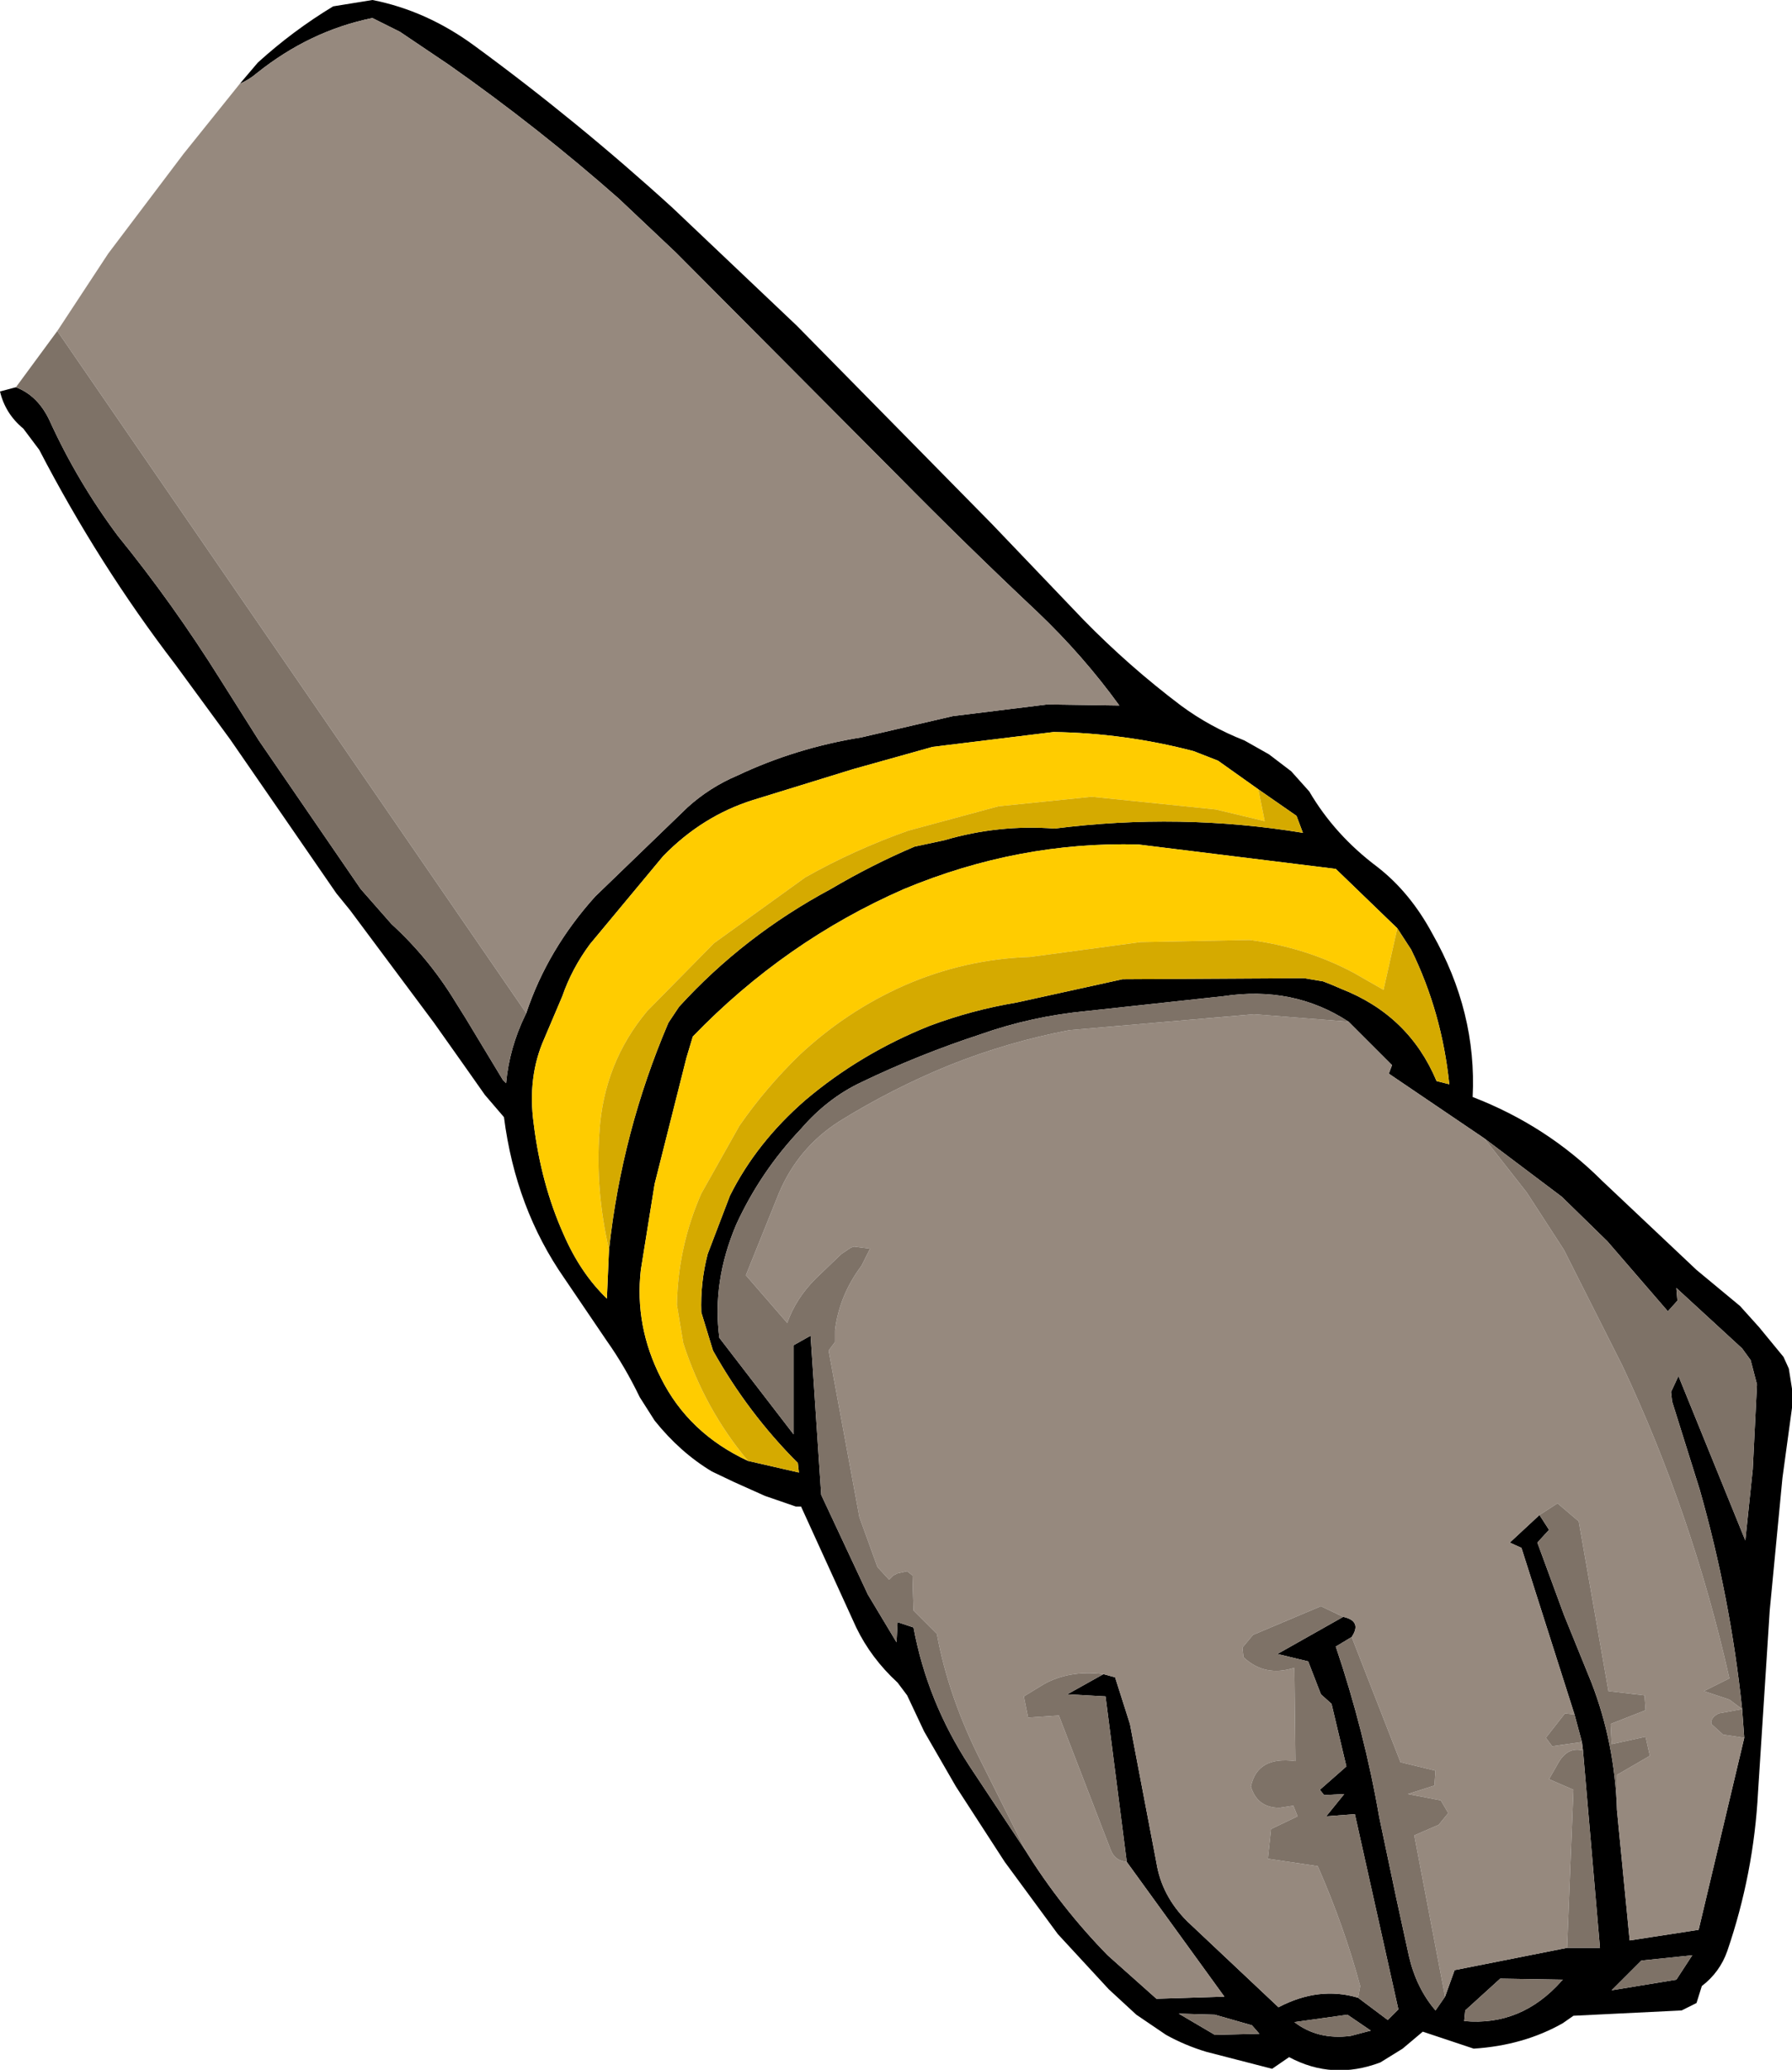
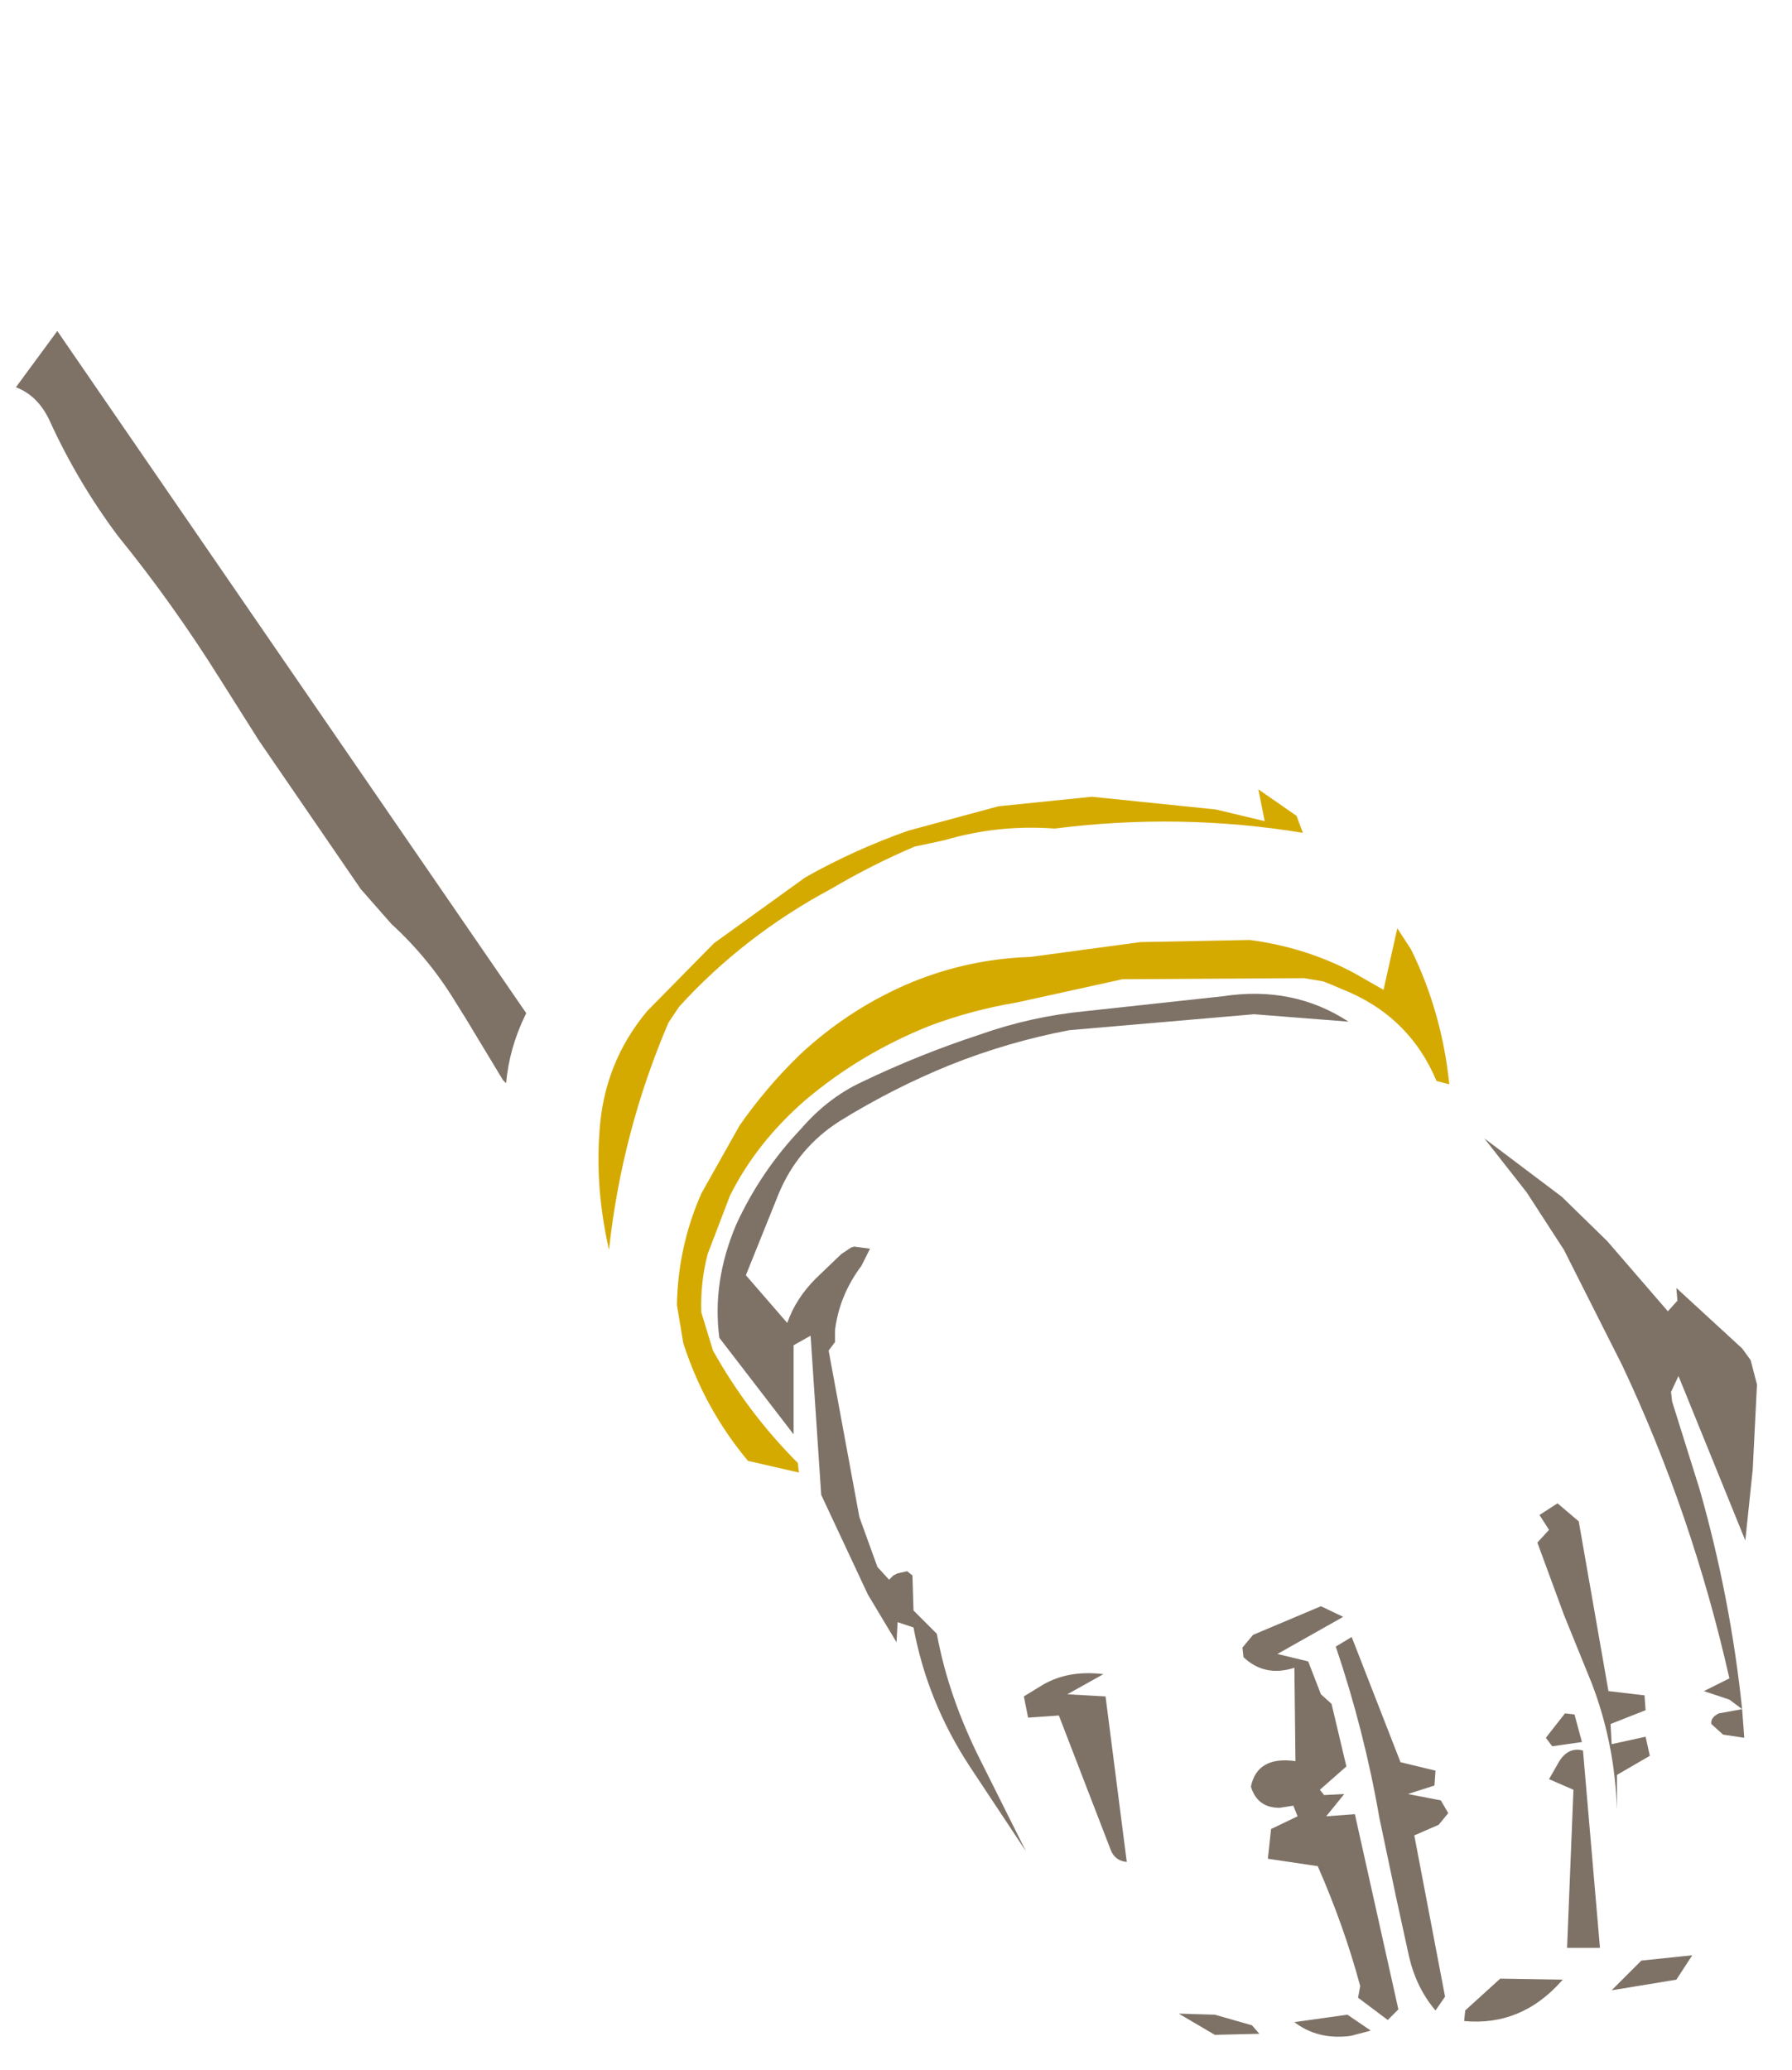
<svg xmlns="http://www.w3.org/2000/svg" height="97.55px" width="84.45px">
  <g transform="matrix(1.0, 0.0, 0.0, 1.0, 42.25, 48.75)">
-     <path d="M-30.95 -44.8 L-30.1 -45.8 Q-28.45 -47.3 -26.55 -48.45 L-24.7 -48.75 Q-22.15 -48.25 -19.9 -46.6 -15.05 -43.05 -10.55 -38.95 L-4.7 -33.4 4.5 -24.05 8.8 -19.55 Q10.95 -17.35 13.4 -15.5 14.75 -14.5 16.4 -13.85 L17.55 -13.2 18.6 -12.4 19.45 -11.45 Q20.65 -9.4 22.65 -7.9 24.2 -6.7 25.25 -4.75 27.35 -1.05 27.15 2.95 30.65 4.3 33.25 6.9 L37.7 11.1 39.75 12.8 40.65 13.8 41.8 15.2 42.05 15.75 42.2 16.7 42.2 17.6 41.75 20.9 41.15 27.15 40.6 35.7 Q40.4 39.55 39.15 43.2 38.8 44.2 37.95 44.85 L37.7 45.65 37.0 46.0 31.9 46.25 31.4 46.6 Q29.55 47.65 27.2 47.8 L24.8 47.0 23.85 47.8 22.8 48.45 Q20.55 49.3 18.5 48.2 L17.7 48.75 14.6 47.95 Q13.6 47.65 12.7 47.15 L11.3 46.2 10.0 45.0 7.6 42.4 5.1 39.0 2.8 35.45 1.3 32.85 0.5 31.15 0.05 30.55 Q-1.2 29.4 -1.9 27.95 L-4.5 22.25 -4.75 22.25 -6.2 21.75 -7.65 21.1 -8.7 20.6 Q-10.2 19.7 -11.4 18.2 L-12.1 17.1 Q-12.8 15.65 -13.65 14.45 L-15.65 11.5 Q-17.95 8.2 -18.5 3.9 L-19.4 2.85 -20.35 1.5 -21.8 -0.55 -25.75 -5.85 -26.4 -6.65 -28.95 -10.35 -31.4 -13.9 -34.0 -17.45 Q-37.6 -22.15 -40.4 -27.55 L-41.15 -28.55 Q-42.0 -29.25 -42.25 -30.3 L-41.5 -30.5 Q-40.45 -30.1 -39.9 -28.9 -38.6 -26.05 -36.7 -23.5 -34.1 -20.3 -31.85 -16.7 L-30.05 -13.85 -25.25 -6.85 -23.8 -5.2 Q-22.05 -3.6 -20.8 -1.55 L-20.3 -0.75 -18.55 2.15 -18.4 2.3 Q-18.25 0.65 -17.5 -0.9 L-17.45 -1.0 Q-16.45 -4.0 -14.2 -6.5 L-9.85 -10.7 Q-8.8 -11.65 -7.5 -12.2 -4.75 -13.5 -1.65 -14.0 L2.65 -15.0 7.1 -15.55 10.5 -15.5 Q8.8 -17.85 6.65 -19.9 3.25 -23.1 0.0 -26.4 L-10.4 -36.85 -13.1 -39.4 Q-16.9 -42.75 -21.1 -45.7 L-23.4 -47.25 -24.7 -47.9 Q-27.65 -47.3 -30.15 -45.3 -30.5 -45.0 -30.95 -44.8 M23.6 -5.0 L20.7 -7.8 11.4 -8.95 Q5.75 -9.1 0.35 -6.85 -5.25 -4.4 -9.6 0.1 L-9.9 1.1 -11.4 7.05 -12.05 11.1 Q-12.35 13.75 -11.1 16.2 -9.8 18.8 -7.0 20.1 L-4.6 20.65 -4.65 20.2 Q-7.0 17.85 -8.65 14.9 L-9.2 13.1 Q-9.25 11.7 -8.9 10.35 L-7.85 7.6 Q-6.6 5.1 -4.3 3.1 -1.7 0.9 1.55 -0.4 3.55 -1.15 5.65 -1.5 L10.65 -2.6 19.2 -2.65 20.1 -2.5 Q20.5 -2.35 20.95 -2.15 24.15 -0.9 25.45 2.2 L26.05 2.35 Q25.7 -1.05 24.25 -4.0 L23.6 -5.0 M-13.55 10.15 Q-12.95 4.6 -10.75 -0.55 L-10.25 -1.3 Q-7.2 -4.65 -3.1 -6.85 -1.15 -8.0 0.85 -8.85 L2.25 -9.15 Q4.8 -9.9 7.45 -9.7 13.35 -10.45 19.15 -9.5 L18.85 -10.3 17.05 -11.55 15.15 -12.9 14.0 -13.35 Q10.75 -14.2 7.4 -14.25 L1.7 -13.55 -2.05 -12.5 -6.75 -11.05 Q-9.15 -10.3 -11.0 -8.4 L-14.45 -4.25 Q-15.3 -3.1 -15.75 -1.8 L-16.6 0.2 Q-17.4 2.0 -17.1 4.2 -16.75 7.05 -15.7 9.4 -14.9 11.25 -13.65 12.45 L-13.55 10.15 M21.3 -0.6 Q18.7 -2.3 15.4 -1.8 L8.95 -1.1 Q6.35 -0.85 3.95 0.0 1.05 0.95 -1.65 2.25 -3.25 3.0 -4.5 4.45 -6.4 6.45 -7.55 8.95 -8.7 11.65 -8.35 14.3 L-4.85 18.85 -4.85 14.65 -4.05 14.2 -3.55 21.7 -1.35 26.4 0.0 28.65 0.05 27.7 0.8 27.95 Q1.45 31.45 3.45 34.5 L6.1 38.5 Q7.75 41.15 9.95 43.4 L12.25 45.45 15.45 45.35 10.85 39.0 9.85 31.2 8.05 31.1 9.75 30.15 10.3 30.3 11.0 32.5 12.25 39.05 Q12.5 40.6 13.7 41.8 L18.0 45.85 Q19.9 44.85 21.75 45.4 L23.15 46.45 23.65 45.95 21.6 36.75 20.25 36.85 21.1 35.8 20.15 35.85 19.95 35.6 21.2 34.5 20.5 31.55 20.0 31.1 19.4 29.55 17.95 29.2 21.05 27.45 Q21.95 27.65 21.45 28.4 L20.7 28.85 Q22.05 32.85 22.75 36.9 L23.55 40.7 24.15 43.45 Q24.5 44.95 25.4 46.0 L25.85 45.35 26.3 44.1 31.6 43.05 33.15 43.05 32.35 33.75 32.3 33.35 31.95 32.05 29.45 24.2 28.9 23.95 30.3 22.65 30.75 23.35 30.2 23.95 31.45 27.35 32.75 30.55 Q33.85 33.4 33.95 36.55 L34.55 42.7 37.8 42.2 39.95 33.15 39.85 31.8 Q39.3 26.55 37.85 21.45 L36.55 17.3 36.5 16.85 36.85 16.1 40.0 23.85 40.35 20.5 40.55 16.5 40.25 15.35 39.85 14.8 36.75 11.95 36.8 12.55 36.35 13.05 33.5 9.75 31.35 7.65 27.7 4.9 23.2 1.85 23.35 1.45 21.3 -0.6 M35.1 43.65 L33.7 45.05 36.75 44.55 37.5 43.4 35.1 43.65 M28.45 44.5 L26.8 46.0 26.75 46.5 Q29.45 46.75 31.35 44.6 L31.4 44.55 28.45 44.5 M22.35 46.95 L21.25 46.2 18.75 46.55 Q19.85 47.4 21.4 47.2 L22.35 46.95 M13.3 46.15 L15.0 47.15 17.1 47.1 16.75 46.7 15.0 46.2 13.3 46.15" fill="#000000" fill-rule="evenodd" stroke="none" />
-     <path d="M-30.95 -44.8 Q-30.5 -45.0 -30.15 -45.3 -27.65 -47.3 -24.7 -47.9 L-23.4 -47.25 -21.1 -45.7 Q-16.9 -42.75 -13.1 -39.4 L-10.4 -36.85 0.0 -26.4 Q3.25 -23.1 6.65 -19.9 8.8 -17.85 10.5 -15.5 L7.1 -15.55 2.65 -15.0 -1.65 -14.0 Q-4.75 -13.5 -7.5 -12.2 -8.8 -11.65 -9.85 -10.7 L-14.2 -6.5 Q-16.45 -4.0 -17.45 -1.0 L-39.55 -33.15 -37.15 -36.8 -33.6 -41.5 -30.95 -44.8 M6.1 38.5 L4.0 34.3 Q2.45 31.25 1.9 28.25 L0.8 27.15 0.75 25.5 0.5 25.3 0.05 25.4 -0.15 25.5 -0.3 25.65 -0.35 25.7 -0.9 25.1 -1.75 22.75 -3.2 14.9 -2.9 14.5 -2.9 14.4 -2.9 13.95 Q-2.7 12.3 -1.65 10.9 L-1.25 10.1 -2.0 10.0 -2.15 10.05 -2.6 10.35 -3.8 11.5 Q-4.75 12.45 -5.15 13.6 L-7.1 11.35 -5.55 7.5 Q-4.65 5.35 -2.7 4.1 -0.2 2.55 2.5 1.45 5.25 0.35 8.15 -0.2 L16.85 -0.95 21.3 -0.6 23.35 1.45 23.2 1.85 27.7 4.9 29.7 7.45 31.45 10.15 34.2 15.6 Q37.5 22.6 39.25 30.35 L38.05 30.95 39.25 31.35 39.85 31.8 38.75 32.0 Q38.35 32.2 38.4 32.5 L38.95 33.0 39.95 33.15 37.8 42.2 34.55 42.7 33.95 36.55 33.95 34.9 35.5 34.0 35.3 33.1 33.7 33.45 33.65 32.5 35.3 31.85 35.25 31.15 33.55 30.95 32.15 22.95 31.15 22.1 30.3 22.65 28.9 23.95 29.45 24.2 31.95 32.05 31.5 32.0 30.6 33.15 30.9 33.55 32.3 33.35 32.35 33.75 Q31.6 33.55 31.15 34.4 L30.75 35.1 31.9 35.6 31.6 43.05 26.3 44.1 25.85 45.35 24.4 37.75 25.55 37.25 26.0 36.7 25.65 36.1 24.1 35.8 25.35 35.4 25.4 34.7 23.75 34.3 21.45 28.4 Q21.95 27.65 21.05 27.45 L20.0 26.95 16.8 28.3 16.3 28.9 16.35 29.35 Q17.35 30.3 18.75 29.85 L18.8 34.25 Q17.0 34.0 16.7 35.45 17.0 36.45 18.05 36.45 L18.7 36.35 18.9 36.85 17.65 37.45 17.5 38.85 19.85 39.2 Q21.1 42.05 21.85 44.85 L21.75 45.4 Q19.9 44.85 18.0 45.85 L13.7 41.8 Q12.5 40.6 12.25 39.05 L11.0 32.5 10.3 30.3 9.75 30.15 Q8.1 29.95 6.9 30.65 L6.0 31.2 6.2 32.2 7.65 32.1 10.1 38.45 Q10.3 38.95 10.85 39.0 L15.45 45.35 12.25 45.45 9.95 43.4 Q7.75 41.15 6.1 38.5" fill="#96897e" fill-rule="evenodd" stroke="none" />
    <path d="M-17.45 -1.0 L-17.5 -0.9 Q-18.25 0.65 -18.4 2.3 L-18.55 2.15 -20.3 -0.75 -20.8 -1.55 Q-22.05 -3.6 -23.8 -5.2 L-25.25 -6.85 -30.05 -13.85 -31.85 -16.7 Q-34.1 -20.3 -36.7 -23.5 -38.6 -26.05 -39.9 -28.9 -40.45 -30.1 -41.5 -30.5 L-39.55 -33.15 -17.45 -1.0 M21.3 -0.6 L16.85 -0.95 8.15 -0.2 Q5.25 0.35 2.5 1.45 -0.2 2.55 -2.7 4.1 -4.65 5.35 -5.55 7.5 L-7.1 11.35 -5.15 13.6 Q-4.75 12.45 -3.8 11.5 L-2.6 10.35 -2.15 10.05 -2.0 10.0 -1.25 10.1 -1.65 10.9 Q-2.7 12.3 -2.9 13.95 L-2.9 14.4 -2.9 14.5 -3.2 14.9 -1.75 22.75 -0.9 25.1 -0.35 25.7 -0.3 25.65 -0.15 25.5 0.05 25.4 0.5 25.3 0.75 25.5 0.8 27.15 1.9 28.25 Q2.45 31.25 4.0 34.3 L6.1 38.5 3.45 34.5 Q1.45 31.45 0.8 27.95 L0.05 27.7 0.0 28.65 -1.35 26.4 -3.55 21.7 -4.05 14.2 -4.85 14.65 -4.85 18.85 -8.35 14.3 Q-8.7 11.65 -7.55 8.95 -6.4 6.45 -4.5 4.45 -3.25 3.0 -1.65 2.25 1.05 0.95 3.95 0.0 6.35 -0.85 8.95 -1.1 L15.4 -1.8 Q18.7 -2.3 21.3 -0.6 M10.85 39.0 Q10.3 38.95 10.1 38.45 L7.65 32.1 6.2 32.2 6.0 31.2 6.9 30.65 Q8.1 29.95 9.75 30.15 L8.05 31.1 9.85 31.2 10.85 39.0 M21.75 45.4 L21.85 44.85 Q21.1 42.05 19.85 39.2 L17.5 38.85 17.65 37.45 18.9 36.85 18.7 36.35 18.05 36.45 Q17.0 36.45 16.7 35.45 17.0 34.0 18.8 34.25 L18.75 29.85 Q17.35 30.3 16.35 29.35 L16.3 28.9 16.8 28.3 20.0 26.95 21.05 27.45 17.95 29.2 19.4 29.55 20.0 31.1 20.5 31.55 21.2 34.5 19.95 35.6 20.15 35.85 21.1 35.8 20.25 36.85 21.6 36.75 23.65 45.95 23.15 46.45 21.75 45.4 M21.45 28.4 L23.75 34.3 25.4 34.7 25.35 35.4 24.1 35.8 25.65 36.1 26.0 36.7 25.55 37.25 24.4 37.75 25.85 45.35 25.4 46.0 Q24.5 44.95 24.15 43.45 L23.55 40.7 22.75 36.9 Q22.05 32.85 20.7 28.85 L21.45 28.4 M31.6 43.05 L31.9 35.6 30.75 35.1 31.15 34.4 Q31.6 33.55 32.35 33.75 L33.15 43.05 31.6 43.05 M32.3 33.35 L30.9 33.55 30.6 33.15 31.5 32.0 31.95 32.05 32.3 33.35 M30.3 22.65 L31.15 22.1 32.15 22.95 33.55 30.95 35.25 31.15 35.3 31.85 33.65 32.5 33.7 33.45 35.3 33.1 35.5 34.0 33.95 34.9 33.95 36.55 Q33.85 33.4 32.75 30.55 L31.45 27.35 30.2 23.95 30.75 23.35 30.3 22.65 M39.95 33.15 L38.95 33.0 38.4 32.5 Q38.35 32.2 38.75 32.0 L39.85 31.8 39.25 31.35 38.05 30.95 39.25 30.35 Q37.5 22.6 34.2 15.6 L31.45 10.15 29.7 7.45 27.7 4.9 31.35 7.65 33.5 9.75 36.35 13.05 36.8 12.55 36.75 11.95 39.85 14.8 40.25 15.35 40.55 16.5 40.35 20.5 40.0 23.85 36.85 16.1 36.5 16.85 36.55 17.3 37.85 21.45 Q39.3 26.55 39.85 31.8 L39.95 33.15 M13.3 46.15 L15.0 46.2 16.75 46.7 17.1 47.1 15.0 47.15 13.3 46.15 M22.35 46.95 L21.4 47.2 Q19.85 47.4 18.75 46.55 L21.25 46.2 22.35 46.95 M28.45 44.5 L31.4 44.55 31.35 44.6 Q29.45 46.75 26.75 46.5 L26.8 46.0 28.45 44.5 M35.1 43.65 L37.5 43.4 36.75 44.55 33.7 45.05 35.1 43.65" fill="#7e7267" fill-rule="evenodd" stroke="none" />
-     <path d="M23.6 -5.0 L22.95 -2.1 21.55 -2.9 Q19.3 -4.1 16.65 -4.45 L11.5 -4.35 6.3 -3.65 Q3.2 -3.55 0.35 -2.3 -2.35 -1.1 -4.55 0.95 -6.15 2.5 -7.4 4.3 L-9.2 7.5 Q-10.3 10.0 -10.35 12.75 L-10.05 14.55 Q-9.05 17.65 -7.0 20.1 -9.8 18.8 -11.1 16.2 -12.35 13.75 -12.05 11.1 L-11.4 7.05 -9.9 1.1 -9.6 0.1 Q-5.25 -4.4 0.35 -6.85 5.75 -9.1 11.4 -8.95 L20.7 -7.8 23.6 -5.0 M17.05 -11.55 L17.35 -10.05 15.05 -10.6 9.2 -11.2 4.8 -10.75 0.55 -9.6 Q-2.0 -8.7 -4.3 -7.4 L-8.6 -4.3 -11.75 -1.1 Q-13.8 1.35 -14.0 4.6 -14.2 7.3 -13.55 10.15 L-13.65 12.45 Q-14.9 11.25 -15.7 9.4 -16.75 7.05 -17.1 4.2 -17.4 2.0 -16.6 0.2 L-15.75 -1.8 Q-15.3 -3.1 -14.45 -4.25 L-11.0 -8.4 Q-9.15 -10.3 -6.75 -11.05 L-2.05 -12.5 1.7 -13.55 7.4 -14.25 Q10.75 -14.2 14.0 -13.35 L15.15 -12.9 17.05 -11.55" fill="#ffcc00" fill-rule="evenodd" stroke="none" />
    <path d="M-7.0 20.1 Q-9.05 17.65 -10.05 14.55 L-10.35 12.75 Q-10.3 10.0 -9.2 7.5 L-7.4 4.3 Q-6.15 2.5 -4.55 0.95 -2.35 -1.1 0.35 -2.3 3.2 -3.55 6.3 -3.65 L11.5 -4.35 16.65 -4.45 Q19.3 -4.1 21.55 -2.9 L22.95 -2.1 23.6 -5.0 24.25 -4.0 Q25.7 -1.05 26.05 2.35 L25.45 2.2 Q24.15 -0.9 20.95 -2.15 20.5 -2.35 20.1 -2.5 L19.2 -2.65 10.65 -2.6 5.65 -1.5 Q3.55 -1.15 1.55 -0.4 -1.7 0.9 -4.3 3.1 -6.6 5.1 -7.85 7.6 L-8.9 10.35 Q-9.25 11.7 -9.2 13.1 L-8.65 14.9 Q-7.0 17.85 -4.65 20.2 L-4.6 20.65 -7.0 20.1 M17.05 -11.55 L18.85 -10.3 19.15 -9.5 Q13.35 -10.45 7.45 -9.7 4.8 -9.9 2.25 -9.15 L0.85 -8.85 Q-1.15 -8.0 -3.1 -6.85 -7.2 -4.65 -10.25 -1.3 L-10.75 -0.55 Q-12.95 4.6 -13.55 10.15 -14.2 7.3 -14.0 4.6 -13.8 1.35 -11.75 -1.1 L-8.6 -4.3 -4.3 -7.4 Q-2.0 -8.7 0.55 -9.6 L4.8 -10.75 9.2 -11.2 15.05 -10.6 17.35 -10.05 17.05 -11.55" fill="#d5aa00" fill-rule="evenodd" stroke="none" />
  </g>
</svg>